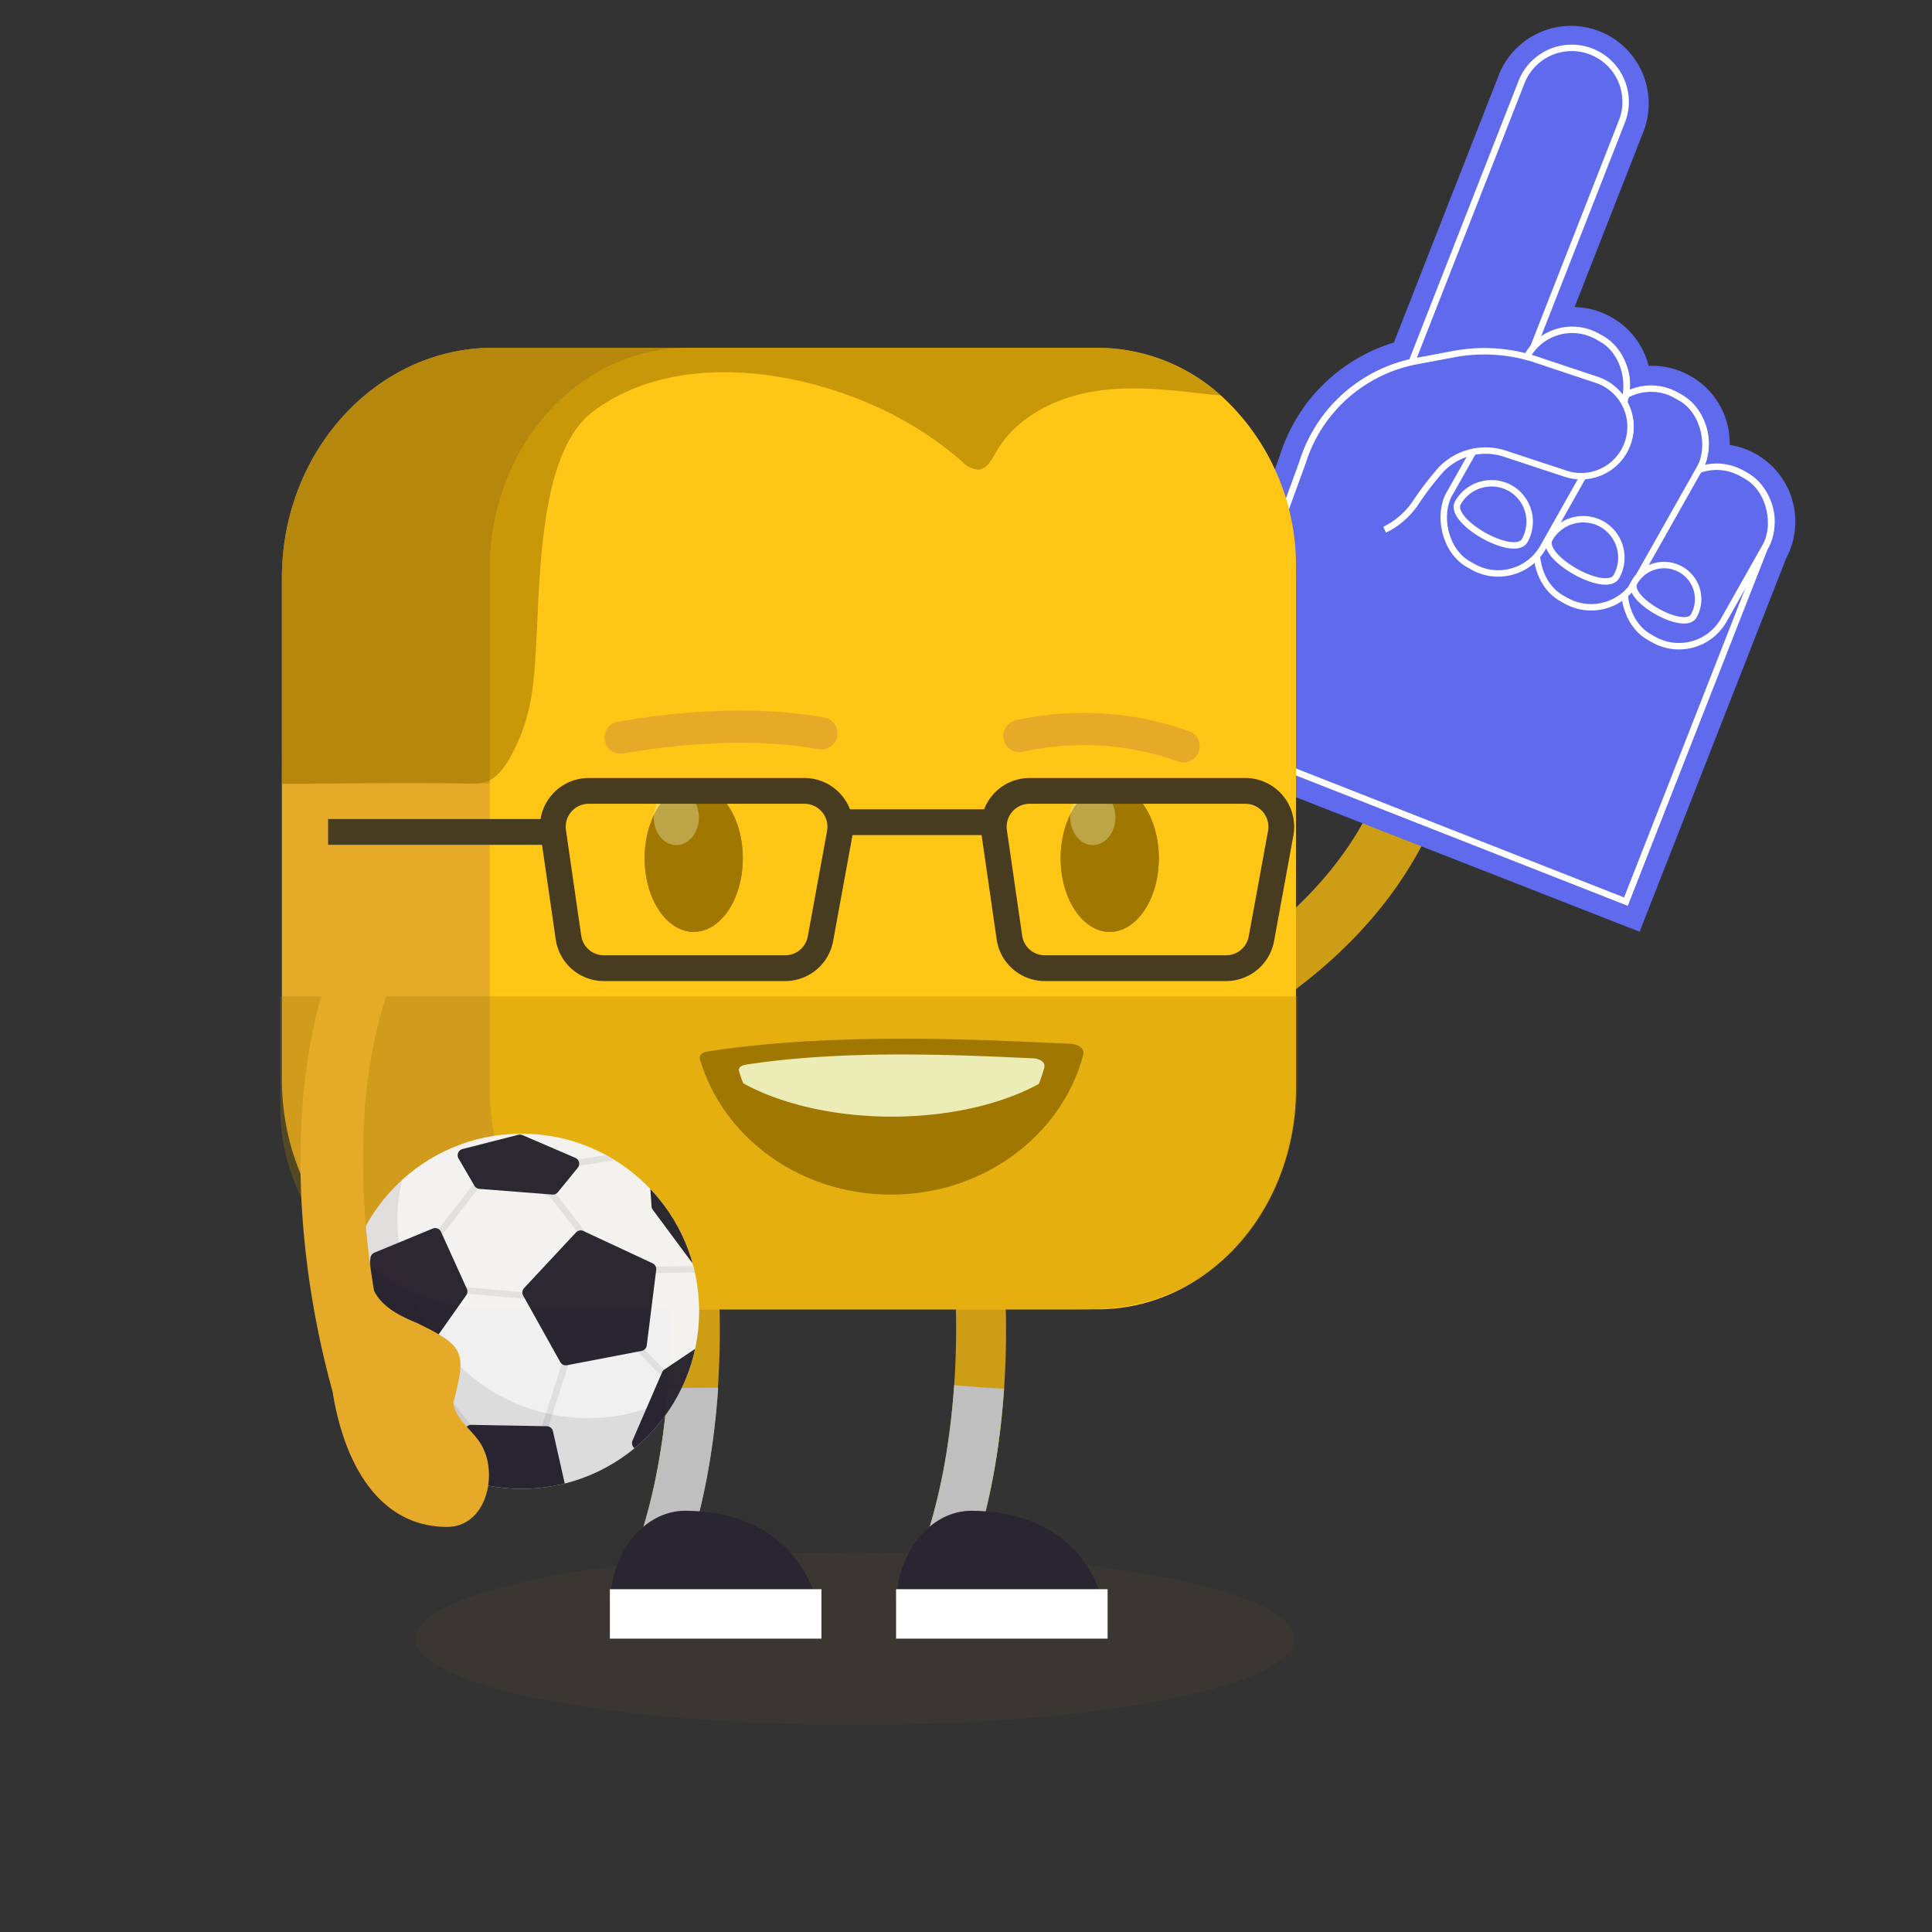
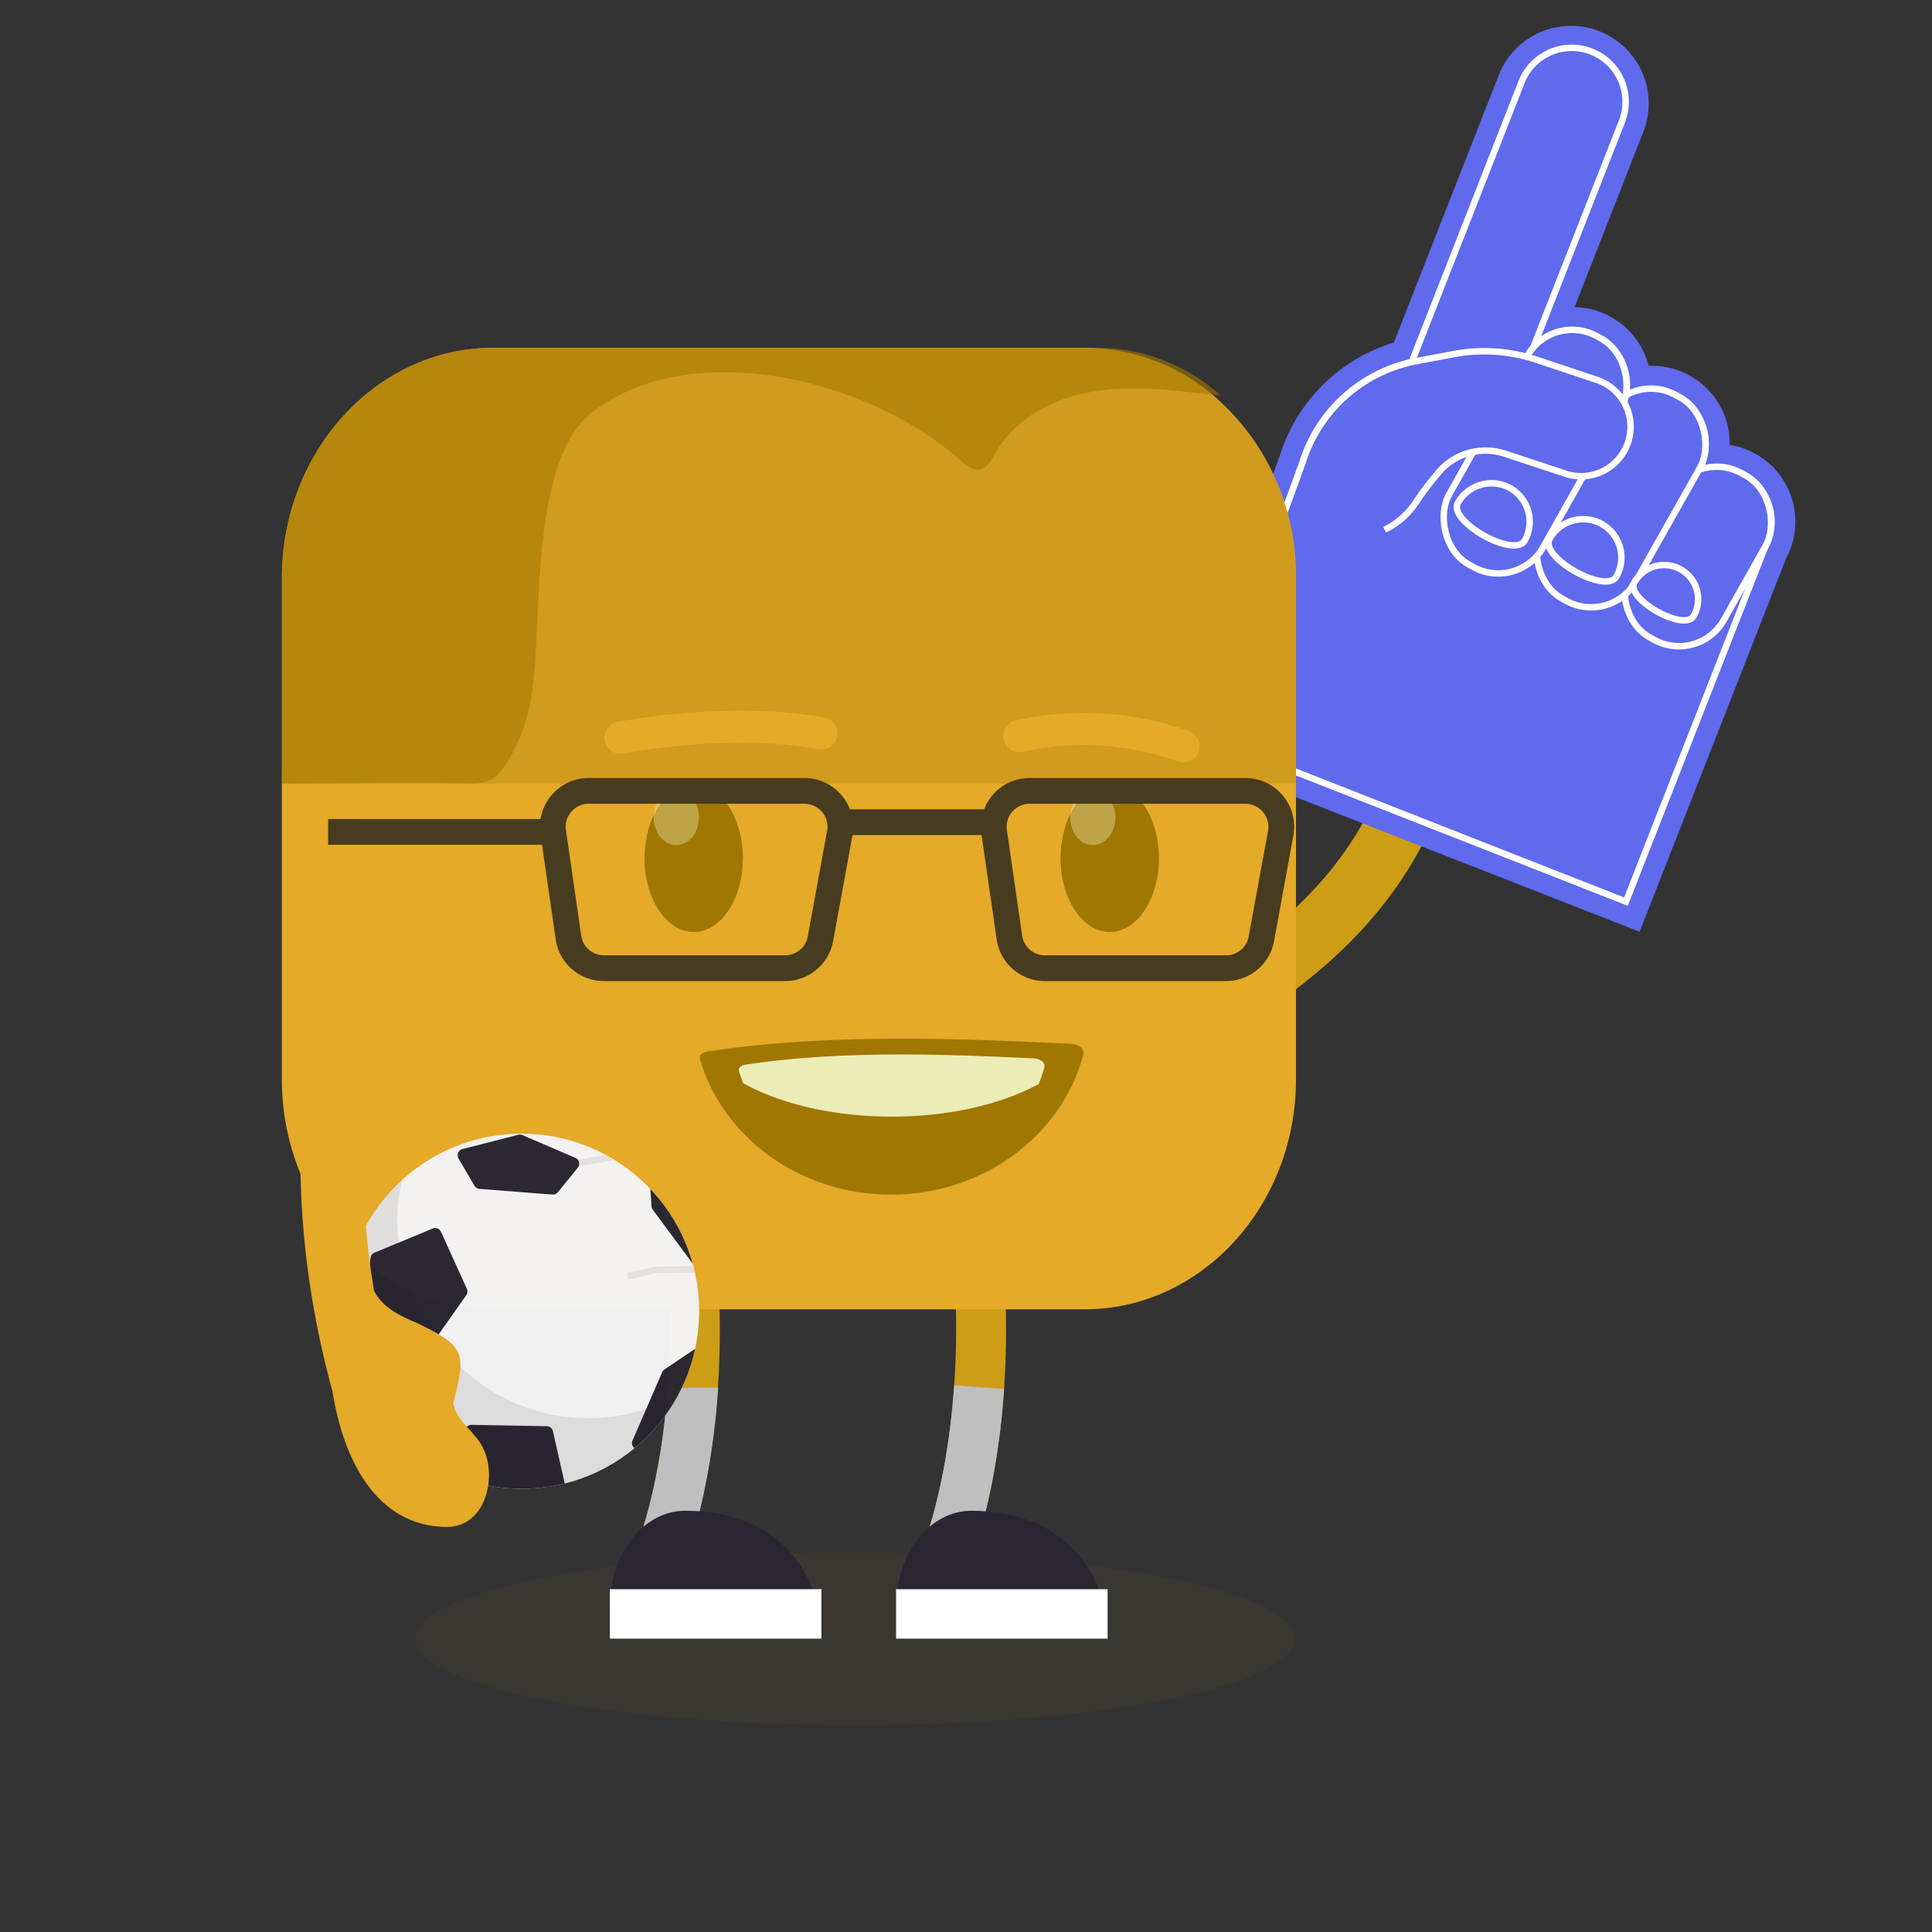
<svg xmlns="http://www.w3.org/2000/svg" id="Layer_1" data-name="Layer 1" viewBox="0 0 300 300">
  <rect x="0" y="0" width="300" height="300" fill="#333333" stroke="none" />
  <defs>
    <style>.cls-1,.cls-17,.cls-18,.cls-22{fill:none;}.cls-2{fill:#685335;opacity:0.15;}.cls-3{fill:#cd9d15;}.cls-4{fill:#bfbfbf;}.cls-24,.cls-5{fill:#292631;}.cls-6,.cls-8{fill:#606aed;}.cls-12,.cls-7{fill:#ffc615;}.cls-7,.cls-8{stroke:#fff;}.cls-17,.cls-18,.cls-22,.cls-7,.cls-8{stroke-miterlimit:10;}.cls-9{fill:#e4aa28;}.cls-10,.cls-13{opacity:0.3;}.cls-11,.cls-13{fill:#a47902;}.cls-14{fill:#a07701;}.cls-15{fill:#ececb7;}.cls-16{opacity:0.38;}.cls-17{stroke:#473c1f;stroke-width:4px;}.cls-18{stroke:#e4aa28;stroke-linecap:round;stroke-width:5px;}.cls-19{opacity:0.6;}.cls-20{opacity:0.98;}.cls-21{fill:#f4f4f4;}.cls-22{stroke:#e2e2e2;}.cls-23{clip-path:url(#clip-path);}.cls-24{opacity:0.1;}.cls-25{fill:#fff;}</style>
    <clipPath id="clip-path">
      <circle class="cls-1" cx="80.99" cy="203.61" r="27.57" />
    </clipPath>
  </defs>
  <ellipse class="cls-2" cx="132.77" cy="254.45" rx="68.26" ry="13.41" />
  <path class="cls-3" d="M144.15,252.23a3.93,3.93,0,0,1-1.68-.39,3.86,3.86,0,0,1-1.79-5.16c8.66-17.91,9.22-44.1,5.93-62.11a3.86,3.86,0,1,1,7.6-1.39c3.26,17.84,3.5,46.06-6.57,66.87A3.89,3.89,0,0,1,144.15,252.23Z" />
  <path class="cls-4" d="M148.16,215.08c-.77,11.24-3.07,22.49-7.48,31.6a3.86,3.86,0,0,0,1.79,5.16,3.86,3.86,0,0,0,5.17-1.79c5-10.36,7.47-22.56,8.27-34.4C153.33,215.5,150.74,215.31,148.16,215.08Z" />
  <path class="cls-5" d="M150.83,234.59h0c-6.46,0-11.69,6.63-11.69,14.8v5.06H172C172,243.48,164.52,234.59,150.83,234.59Z" />
  <path class="cls-3" d="M99.71,252.23a3.88,3.88,0,0,1-3.48-5.55c8.67-17.91,9.22-44.1,5.93-62.11a3.86,3.86,0,1,1,7.6-1.39c3.27,17.84,3.5,46.06-6.57,66.87A3.86,3.86,0,0,1,99.71,252.23Z" />
  <path class="cls-4" d="M103.69,215.53c-.8,11.08-3.11,22.16-7.46,31.15a3.87,3.87,0,0,0,7,3.37c5-10.41,7.5-22.67,8.29-34.56Q107.58,215.49,103.69,215.53Z" />
  <path class="cls-5" d="M106.39,234.59h0c-6.46,0-11.69,6.63-11.69,14.8v5.06h32.85C127.55,243.48,120.08,234.59,106.39,234.59Z" />
  <path class="cls-3" d="M181.31,165.31a4.83,4.83,0,0,1-3.87-8.84c24.83-11.49,38.41-27.85,40.34-48.63a4.83,4.83,0,1,1,9.62.9c-2.28,24.45-17.73,43.46-45.91,56.49Z" />
  <path class="cls-6" d="M181.53,116.08l9.62-24.54,7.6-20.84a26.64,26.64,0,0,1,17.69-17.51l16.39-41.78a12.06,12.06,0,0,1,22.45,8.8L244.5,47.69a11.69,11.69,0,0,1,4.14.82,10.84,10.84,0,0,1,1.54.73A12,12,0,0,1,256,56.82a11.83,11.83,0,0,1,4.93.82,11.27,11.27,0,0,1,1.53.73,12,12,0,0,1,6.13,10.72,11.84,11.84,0,0,1,2.53.68,12.6,12.6,0,0,1,1.53.73,12.06,12.06,0,0,1,4.71,16.18l-22.76,58Z" />
  <polygon class="cls-7" points="186.31 113.99 252.47 139.94 273.97 85.11 204.27 68.2 186.31 113.99" />
  <path class="cls-8" d="M270.8,73.71h0a8.33,8.33,0,0,0-7.14-.51l.12-.22a8.37,8.37,0,0,0-11.36-11.42A8.37,8.37,0,0,0,238,54.18l13.85-35.32a8.37,8.37,0,0,0-15.59-6.11L219.2,56.26a22.88,22.88,0,0,0-16.95,15.6l-7.65,21L186.31,114l66.16,26L274,85.11A8.35,8.35,0,0,0,270.8,73.71Z" />
  <rect class="cls-8" x="255.25" y="71.82" width="16.74" height="29.21" rx="8" transform="translate(76.57 -118.46) rotate(29.45)" />
  <rect class="cls-8" x="243.34" y="59.24" width="16.74" height="36.2" rx="8" transform="translate(70.56 -113.78) rotate(29.45)" />
  <rect class="cls-8" x="230" y="49.82" width="16.74" height="40.65" rx="8" transform="translate(65.3 -108.15) rotate(29.45)" />
  <path class="cls-8" d="M234.51,75.8h0a6,6,0,0,1,2.26,8.12h0c-1.61,2.87-12-3-10.38-5.86h0A6,6,0,0,1,234.51,75.8Z" />
  <path class="cls-8" d="M248.78,81.4h0A6,6,0,0,1,251,89.52h0c-1.62,2.86-12-3-10.38-5.86h0A6,6,0,0,1,248.78,81.4Z" />
  <path class="cls-8" d="M261,88.43h0a5.29,5.29,0,0,1,2,7.21h0c-1.44,2.55-10.66-2.66-9.22-5.2h0A5.29,5.29,0,0,1,261,88.43Z" />
  <path class="cls-8" d="M194.6,92.85l7.65-21a23,23,0,0,1,17.87-15.81L225.66,55a25.63,25.63,0,0,1,12.9.85L248,59a7.68,7.68,0,0,1-4.83,14.58l-9.45-3.12a9.59,9.59,0,0,0-9.94,2.44A47.3,47.3,0,0,0,219.86,78,12.23,12.23,0,0,1,215,82.26" />
  <path class="cls-9" d="M201.24,89.75V167.6c0,19.69-14.73,35.71-32.82,35.71H76.59c-18.09,0-32.82-16-32.82-35.71V89.75C43.77,70.06,58.5,54,76.59,54h91.83a31,31,0,0,1,19.79,7.24A36.82,36.82,0,0,1,201.24,89.75Z" />
  <g class="cls-10">
    <path class="cls-11" d="M201.24,89.75v31.94H43.78V89.75C43.78,70.06,58.5,54,76.6,54h91.82C186.52,54,201.24,70.06,201.24,89.75Z" />
  </g>
-   <path class="cls-12" d="M201.24,88.28v80.79c0,18.91-13.78,34.24-30.78,34.24H106.83c-17,0-30.78-15.33-30.78-34.24V88.28C76.05,69.37,89.83,54,106.83,54h63.63a28.76,28.76,0,0,1,19.07,7.36A35.72,35.72,0,0,1,201.24,88.28Z" />
-   <path class="cls-13" d="M43.52,154.73V172a31.28,31.28,0,0,0,31.29,31.28h94.34c19.24,0,32.33-15.28,32.33-35.71V154.73Z" />
  <path class="cls-14" d="M166.19,162.08c1.23.06,2.3.67,2,1.77-3.32,12.41-15.42,21.65-29.83,21.65-14.16,0-26.1-8.87-29.67-21-.2-.67.4-1.1,1.16-1.22C129.57,160.22,152.48,161.43,166.19,162.08Z" />
  <path class="cls-15" d="M162.15,165.8a20.71,20.71,0,0,1-.85,2.52c-5.74,3.13-13.85,5.07-22.84,5.07s-17.32-2-23.05-5.18a18.84,18.84,0,0,1-.65-1.87c-.16-.54.32-.88.93-1,15.69-2.46,33.94-1.48,44.85-1C161.52,164.44,162.37,164.92,162.15,165.8Z" />
  <ellipse class="cls-11" cx="107.72" cy="133.27" rx="7.62" ry="11.43" />
  <ellipse class="cls-11" cx="172.32" cy="133.27" rx="7.62" ry="11.43" />
  <ellipse class="cls-14" cx="107.72" cy="133.27" rx="7.62" ry="11.43" />
  <ellipse class="cls-14" cx="172.32" cy="133.27" rx="7.62" ry="11.43" />
  <g class="cls-16">
    <ellipse class="cls-15" cx="169.69" cy="126.93" rx="3.51" ry="4.3" />
  </g>
  <g class="cls-16">
    <ellipse class="cls-15" cx="105.02" cy="126.93" rx="3.51" ry="4.3" />
  </g>
  <path class="cls-17" d="M190.42,150.34H162.25a5.56,5.56,0,0,1-5.51-4.77l-2.37-16.39a5.57,5.57,0,0,1,5.51-6.37h33.51a5.58,5.58,0,0,1,5.48,6.56l-3,16.39A5.58,5.58,0,0,1,190.42,150.34Z" />
  <path class="cls-17" d="M122,150.34H93.78a5.56,5.56,0,0,1-5.51-4.77L85.9,129.18a5.57,5.57,0,0,1,5.51-6.37h33.51a5.58,5.58,0,0,1,5.48,6.56l-3,16.39A5.58,5.58,0,0,1,122,150.34Z" />
  <line class="cls-17" x1="129.61" y1="127.67" x2="154.61" y2="127.67" />
  <line class="cls-17" x1="85.9" y1="129.18" x2="50.95" y2="129.18" />
  <path class="cls-18" d="M96.36,114.54c8.77-1.58,20.86-2.54,31.19-.67" />
  <path class="cls-18" d="M158.28,114.29a46.29,46.29,0,0,1,25.5,1.59" />
  <g class="cls-19">
    <path class="cls-11" d="M189.53,61.4l-1.32-.12c-1.2-.12-2.39-.26-3.58-.39-5.54-.62-11.2-1-16.63.26s-10.67,4.3-13.4,9.16c-.64,1.13-1.36,2.52-2.66,2.62a3.7,3.7,0,0,1-2.54-1.26,54,54,0,0,0-9.35-6.53c-13.61-7.53-34.6-11.31-48-1.21-9.71,7.35-7.88,32-9.3,42.47A29.29,29.29,0,0,1,79,118c-2.37,3.78-3.65,3.76-7.79,3.63-9.13-.28-18.29.1-27.43.08-.1-1.24.07-3.14,0-4.39V89.75C43.77,70.06,58.5,54,76.59,54h93.87A28.76,28.76,0,0,1,189.53,61.4Z" />
  </g>
  <g class="cls-20">
    <circle class="cls-21" cx="80.99" cy="203.61" r="27.57" />
-     <polyline class="cls-22" points="64.49 211.01 74.06 223.34 84.05 223.34 90.41 203.61 81.24 201.16 67.16 199.91 67.16 192.89 76.06 181.38 85.77 185.49 93.86 195.91 94.7 206.45 99.65 209.79 102.81 213.09" />
    <g class="cls-23">
      <polyline class="cls-22" points="97.49 198.16 101.93 197.18 108.24 197.09 106.76 187.38 102.81 178.5 88.32 180.78" />
-       <path class="cls-5" d="M89.47,191.34,81.39,200a1,1,0,0,0-.15,1.18L87,211.51A1,1,0,0,0,88,212l11.62-2.23a1,1,0,0,0,.81-.87l1.47-11.74a1,1,0,0,0-.58-1l-10.71-5A1,1,0,0,0,89.47,191.34Z" />
      <path class="cls-5" d="M80.47,176.21l-8.64,2.21a1,1,0,0,0-.62,1.49l2.45,4.2a1,1,0,0,0,.8.5l11.31.88a1,1,0,0,0,.86-.37l3.07-3.77a1,1,0,0,0-.38-1.57l-8.19-3.52A1,1,0,0,0,80.47,176.21Z" />
      <path class="cls-5" d="M67.14,190.79l-9,3.72a1,1,0,0,0-.61.8L56,206.85a1,1,0,0,0,.63,1.08L64.49,211a1,1,0,0,0,1.2-.36l6.71-9.52a1,1,0,0,0,.09-1l-4-8.82A1,1,0,0,0,67.14,190.79Z" />
      <path class="cls-5" d="M67.66,231.42l8.11,5.32a1,1,0,0,0,1,.06l10.41-5.2a1,1,0,0,0,.54-1.13l-1.86-8.23a1,1,0,0,0-1-.78l-11.65-.21a1,1,0,0,0-.88.49l-5,8.3A1,1,0,0,0,67.66,231.42Z" />
      <path class="cls-5" d="M108.43,209.12l-5.26,3.53a1,1,0,0,0-.36.44l-4.59,10.59a1,1,0,0,0,.43,1.28l2.53,1.46a1,1,0,0,0,1.32-.28l6.88-9.26a1,1,0,0,0,.19-.53L110,210A1,1,0,0,0,108.43,209.12Z" />
      <path class="cls-5" d="M100.74,181l.43,6.32a1,1,0,0,0,.2.54l6.87,9.26a1,1,0,0,0,1.32.27l2.54-1.46a1,1,0,0,0,.42-1.28L107.94,184a1.06,1.06,0,0,0-.37-.44l-5.26-3.54A1,1,0,0,0,100.74,181Z" />
    </g>
    <path class="cls-24" d="M91.47,220.21c-16.68,0-29-13.63-29.75-29.75a25.5,25.5,0,0,1,.74-7.27,27.57,27.57,0,1,0,42.85,33.41A29.19,29.19,0,0,1,91.47,220.21Z" />
  </g>
  <path class="cls-9" d="M75.12,225.1c-1.07-2.66-4.33-4.34-4.73-7.25,2-7.85,1.93-8.76-5.67-12.43-2.63-1.09-5.35-2.42-6.64-5-3.23-19.4-1.93-38.44,4-51a4.83,4.83,0,0,0-8.75-4.1C45,163,44.5,190.13,51.64,216.1c1.77,11.08,7.1,20.86,17.61,21C75.38,237.19,77.16,229.5,75.12,225.1Z" />
  <rect class="cls-25" x="94.7" y="246.77" width="32.85" height="7.68" />
  <rect class="cls-25" x="139.14" y="246.77" width="32.85" height="7.68" />
</svg>